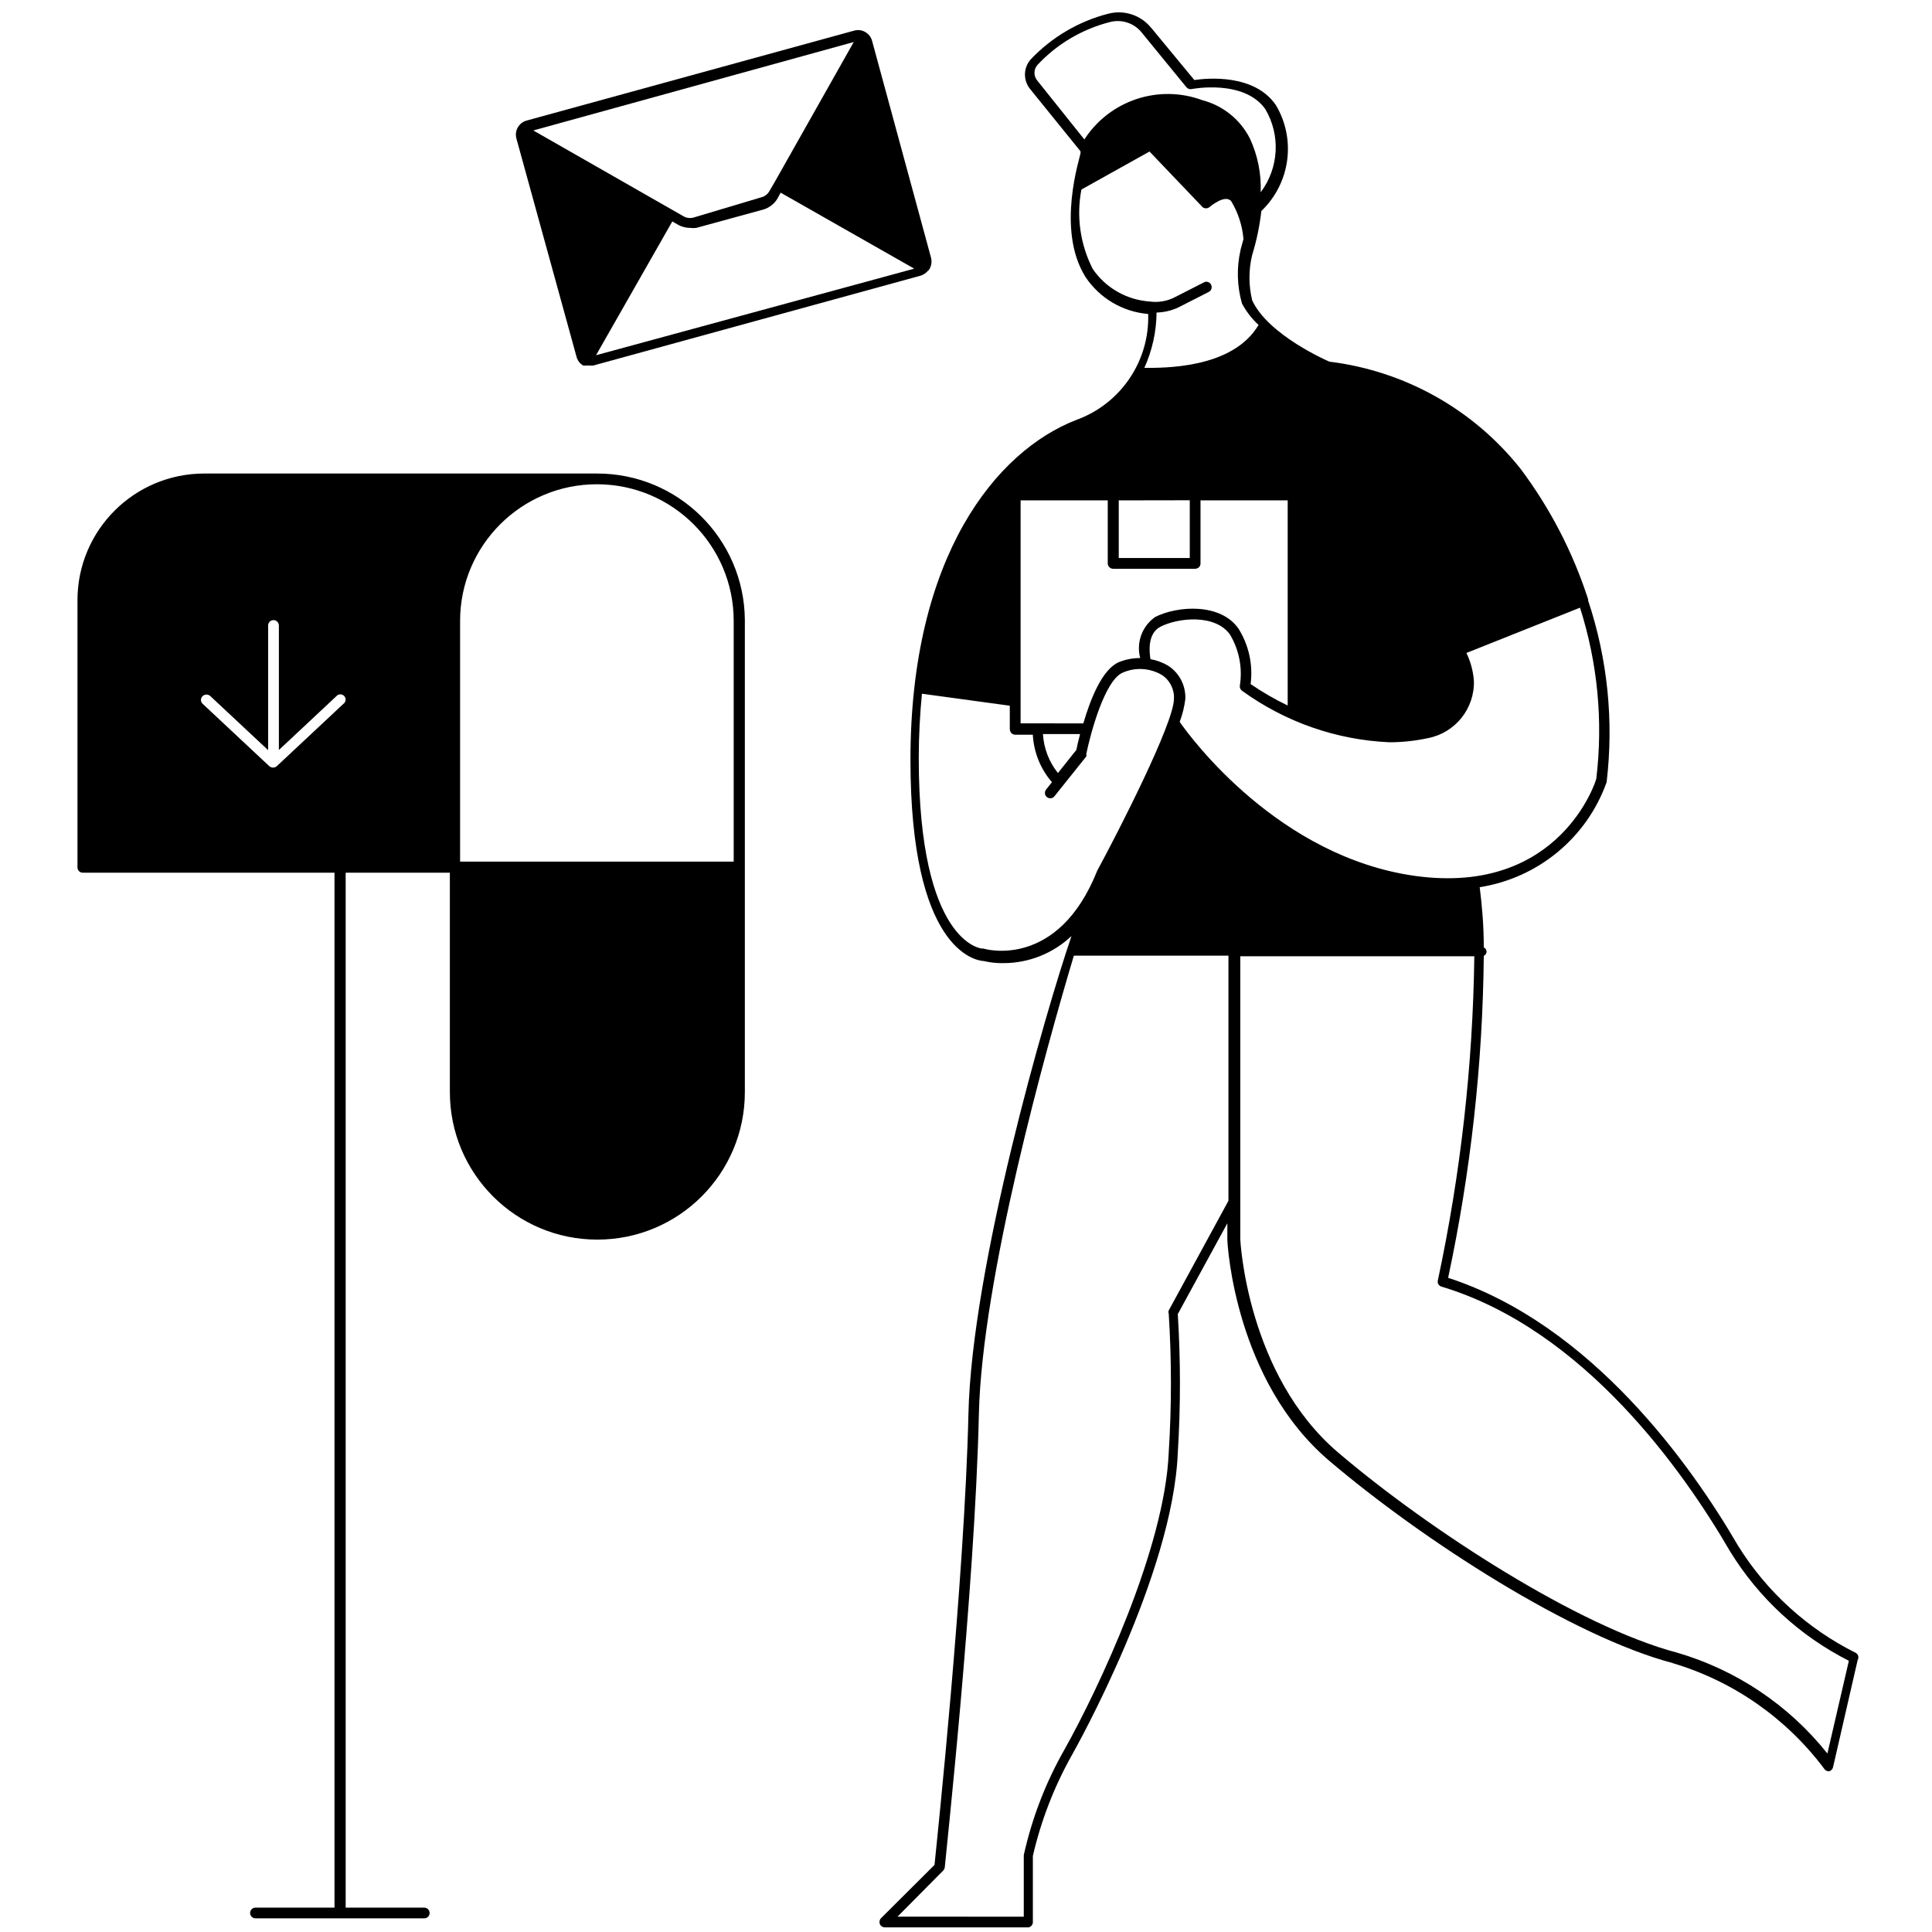
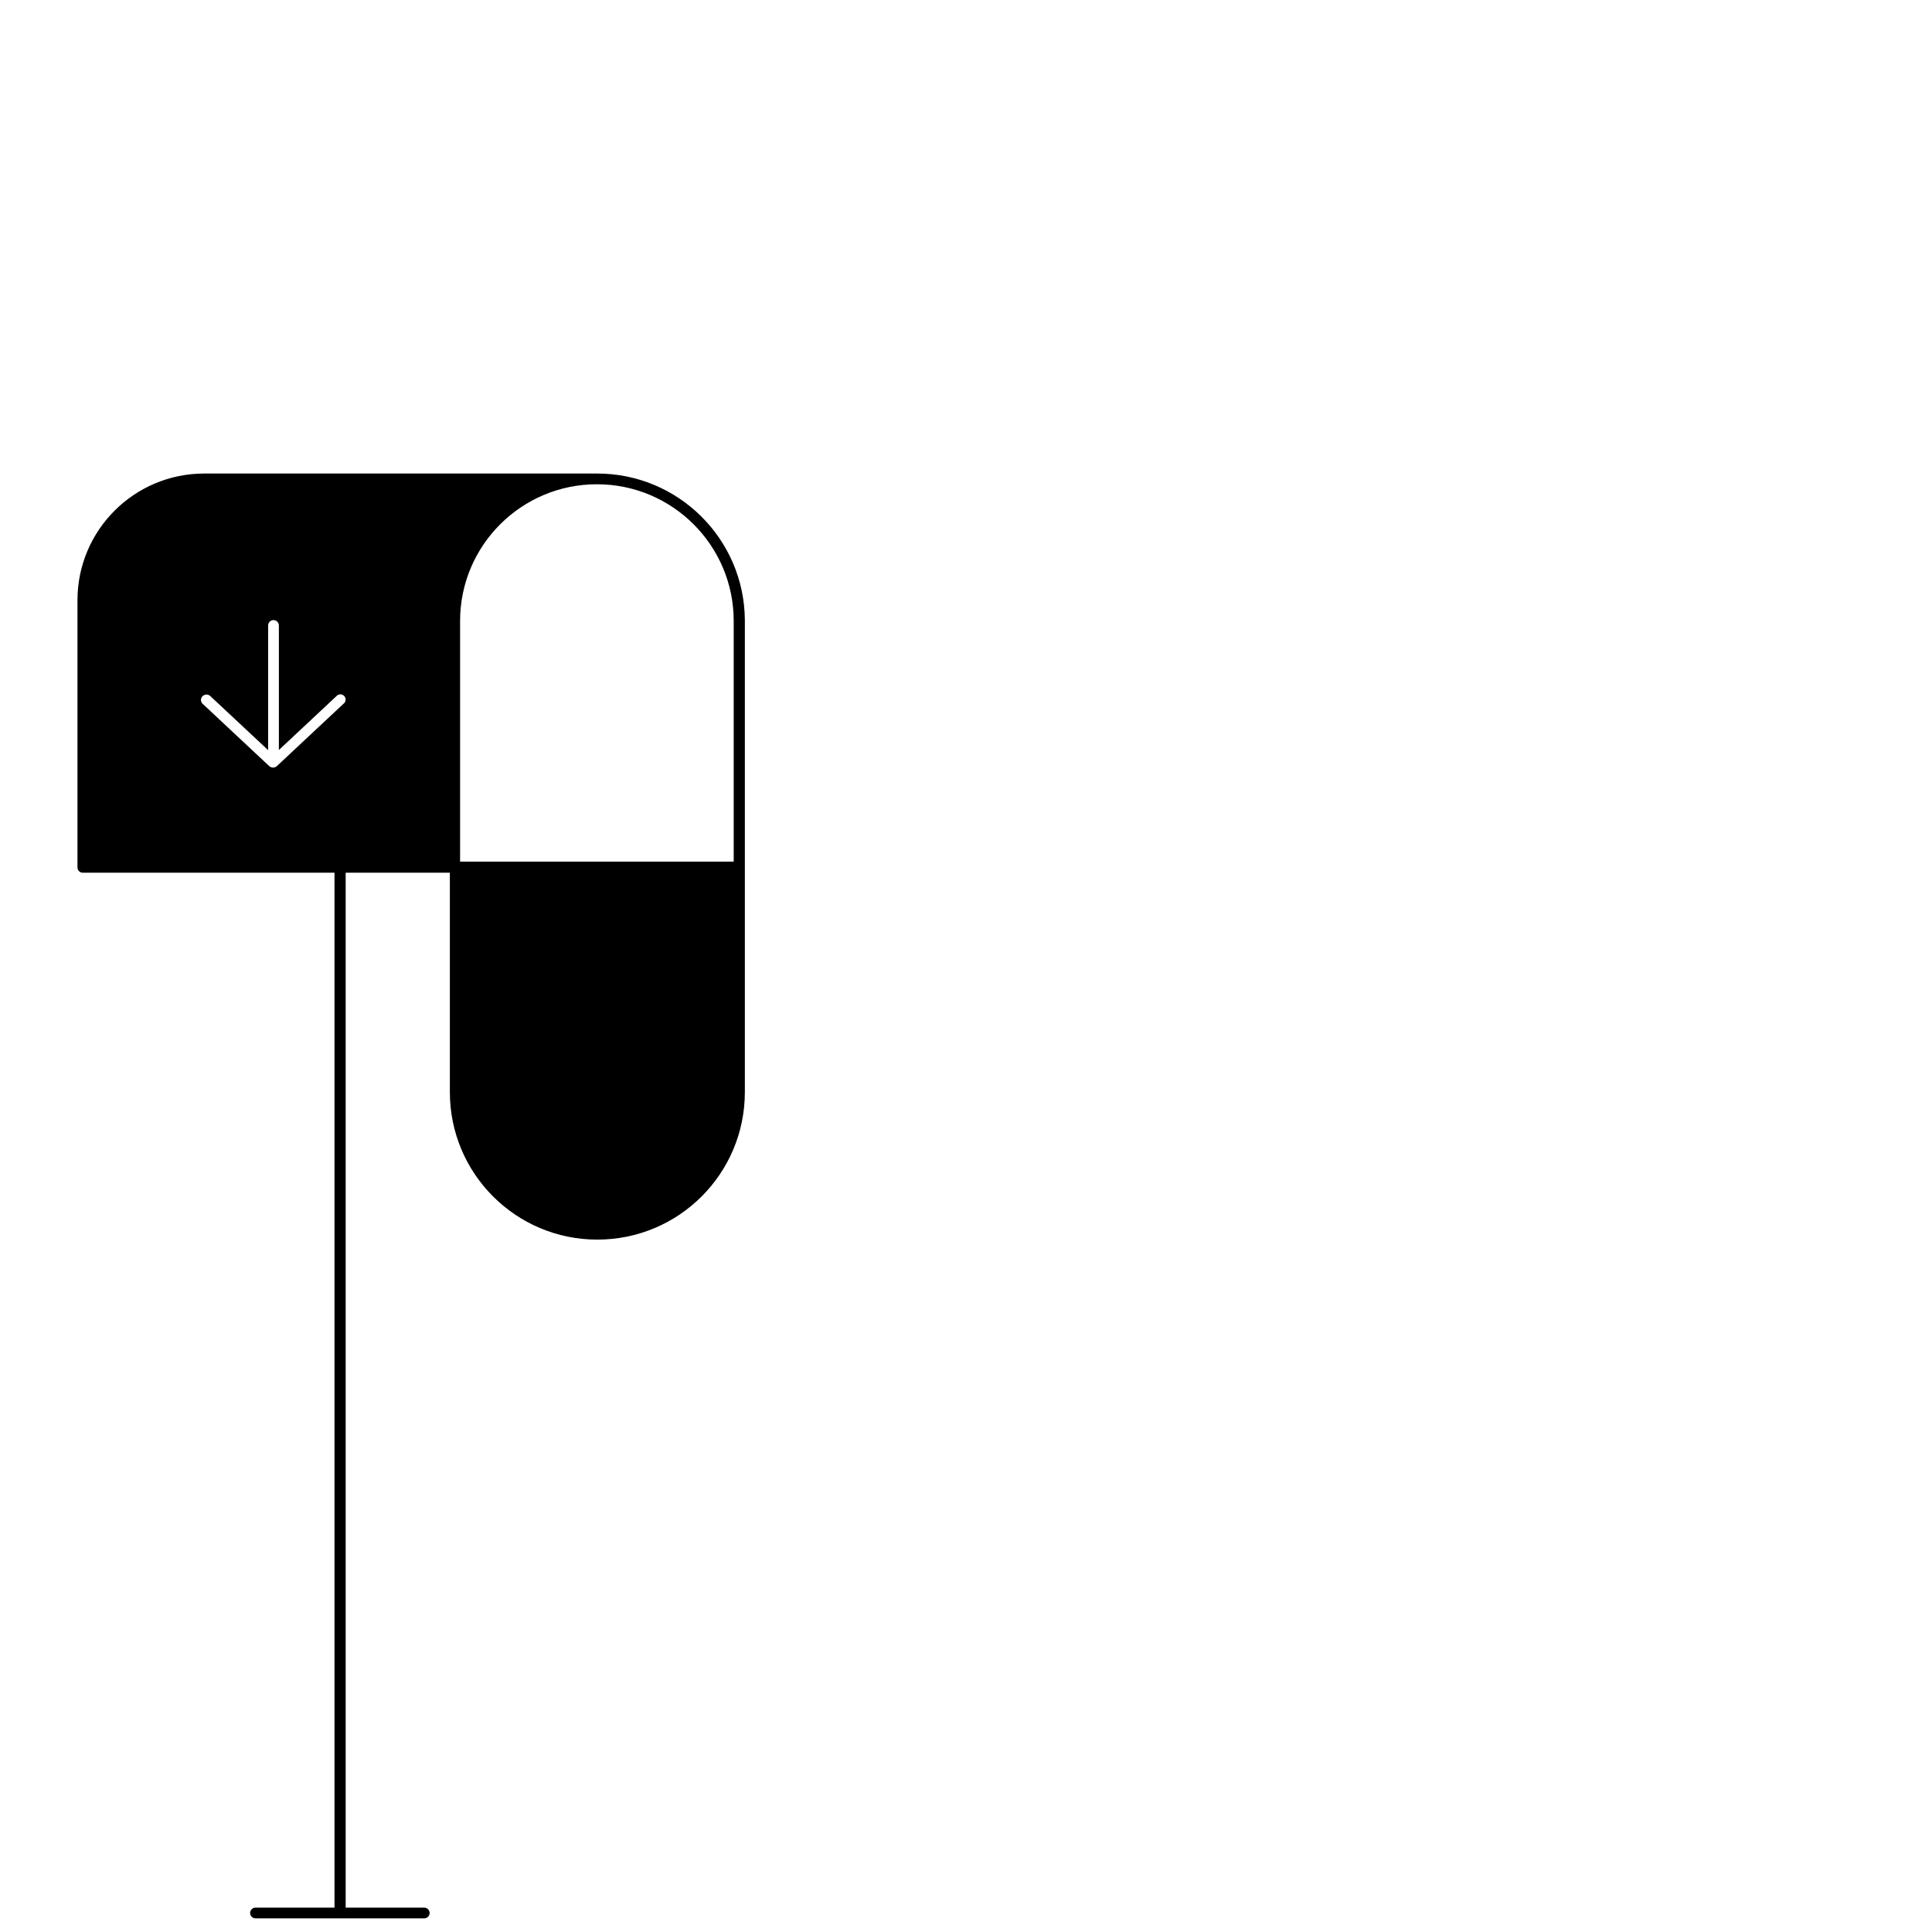
<svg xmlns="http://www.w3.org/2000/svg" width="256" zoomAndPan="magnify" viewBox="0 0 192 192" height="256" preserveAspectRatio="xMidYMid meet" version="1.0">
  <path fill="#000000" d="M 59.316 47.059 L 20.289 47.059 C 13.336 47.066 7.707 52.691 7.699 59.641 L 7.699 86.199 C 7.699 86.34 7.75 86.473 7.852 86.574 C 7.949 86.672 8.094 86.73 8.234 86.73 L 33.242 86.73 L 33.242 189.578 L 25.391 189.578 C 25.09 189.578 24.855 189.82 24.855 190.113 C 24.855 190.254 24.914 190.387 25.016 190.488 C 25.113 190.586 25.25 190.645 25.391 190.645 L 42.164 190.645 C 42.305 190.645 42.438 190.586 42.539 190.488 C 42.637 190.387 42.695 190.254 42.695 190.113 C 42.695 189.969 42.637 189.836 42.539 189.738 C 42.438 189.637 42.305 189.578 42.164 189.578 L 34.352 189.578 L 34.352 86.73 L 44.707 86.73 L 44.707 108.531 C 44.707 116.633 51.266 123.191 59.359 123.191 C 67.465 123.191 74.023 116.633 74.023 108.531 L 74.023 61.602 C 73.957 53.543 67.387 47.043 59.32 47.059 Z M 34.133 69.941 L 27.496 76.152 C 27.289 76.324 26.988 76.324 26.773 76.152 L 20.137 69.941 C 20.035 69.844 19.969 69.707 19.969 69.559 C 19.969 69.418 20.035 69.277 20.137 69.176 C 20.355 68.977 20.688 68.977 20.902 69.176 L 26.648 74.551 L 26.648 62.16 C 26.648 61.867 26.883 61.625 27.18 61.625 C 27.473 61.625 27.715 61.867 27.715 62.16 L 27.715 74.535 L 33.457 69.16 L 33.449 69.16 C 33.66 68.949 33.992 68.949 34.199 69.16 C 34.309 69.266 34.359 69.418 34.344 69.566 C 34.332 69.719 34.258 69.852 34.133 69.941 Z M 72.914 85.625 L 45.723 85.625 L 45.723 61.711 C 45.723 54.211 51.816 48.125 59.316 48.125 C 66.828 48.125 72.914 54.211 72.914 61.711 Z M 72.914 85.625 " fill-opacity="1" fill-rule="nonzero" />
-   <path fill="#000000" d="M 184.465 164.281 C 179.637 161.879 175.57 158.188 172.727 153.613 C 168.09 145.637 158.195 131.637 143.914 126.988 C 146.156 116.465 147.352 105.75 147.457 94.992 C 147.617 94.918 147.727 94.758 147.734 94.582 C 147.734 94.398 147.625 94.234 147.457 94.156 C 147.457 92.023 147.293 90.082 147.051 88.168 C 152.852 87.258 157.695 83.258 159.664 77.734 C 160.387 71.648 159.762 65.492 157.828 59.684 L 157.828 59.559 C 156.32 54.902 154.062 50.527 151.125 46.609 C 146.441 40.691 139.605 36.859 132.113 35.941 C 132.113 35.941 126.027 33.344 124.426 29.816 L 124.434 29.816 C 124.082 28.352 124.082 26.828 124.434 25.359 C 124.875 23.926 125.184 22.461 125.352 20.969 C 128.219 18.227 128.828 13.867 126.801 10.453 C 124.668 7.32 119.973 7.762 118.691 7.953 L 114.422 2.785 L 114.422 2.793 C 113.406 1.512 111.738 0.953 110.152 1.359 C 107.195 2.117 104.5 3.703 102.41 5.926 C 101.676 6.777 101.676 8.035 102.41 8.895 L 107.379 15.035 L 107.379 15.227 C 107.379 15.527 104.902 22.777 107.871 27.52 C 109.277 29.633 111.57 30.992 114.105 31.203 C 114.254 35.883 111.379 40.125 106.977 41.727 C 99 44.801 90.48 55.277 90.48 75.516 C 90.48 94.352 96.883 95.441 97.734 95.508 L 97.734 95.5 C 98.383 95.656 99.051 95.727 99.715 95.715 C 102.234 95.715 104.652 94.75 106.484 93.023 C 103.902 100.559 96.559 125.965 96.242 140.531 C 95.855 156.98 93.121 182.855 92.871 185.332 L 87.562 190.621 L 87.555 190.621 C 87.402 190.789 87.363 191.023 87.445 191.223 C 87.527 191.414 87.73 191.539 87.938 191.539 L 102.219 191.539 C 102.469 191.488 102.652 191.266 102.645 191.008 L 102.645 184.441 C 103.453 180.934 104.762 177.555 106.527 174.414 C 106.938 173.691 116.555 156.516 117.047 144.383 L 117.047 144.375 C 117.332 139.793 117.332 135.184 117.047 130.594 L 121.973 121.566 L 121.973 123.168 C 121.973 123.742 122.766 137.227 132.086 145.16 C 141.414 153.094 156.285 162.648 166.23 165.273 L 166.242 165.285 C 172.258 167.074 177.543 170.766 181.305 175.801 C 181.414 175.949 181.578 176.031 181.754 176.031 C 181.953 175.992 182.113 175.832 182.164 175.633 L 184.613 164.965 C 184.746 164.734 184.688 164.434 184.465 164.285 Z M 158.637 77.391 C 158.637 77.516 155.07 89 140.715 87.059 C 127.117 85.199 118.371 73.383 117.238 71.742 L 117.238 71.734 C 117.516 71.008 117.695 70.25 117.797 69.477 C 117.855 68.148 117.215 66.891 116.105 66.168 C 115.562 65.84 114.961 65.617 114.336 65.508 C 114.211 64.809 114.02 62.949 115.32 62.285 C 117.004 61.41 120.766 60.957 122.258 63.094 L 122.258 63.102 C 123.148 64.617 123.492 66.391 123.215 68.133 C 123.184 68.324 123.266 68.523 123.426 68.641 C 127.711 71.75 132.801 73.535 138.086 73.766 C 139.363 73.766 140.637 73.625 141.891 73.359 C 144.613 72.84 146.566 70.418 146.473 67.641 C 146.398 66.684 146.148 65.75 145.73 64.891 L 157.02 60.391 C 158.77 65.875 159.328 71.676 158.637 77.391 Z M 113.312 65.398 C 112.578 65.391 111.855 65.535 111.18 65.809 C 109.512 66.535 108.344 69.543 107.66 71.891 L 101.426 71.883 L 101.426 49.727 L 110.086 49.727 L 110.086 56 L 110.086 55.992 C 110.086 56.133 110.145 56.266 110.246 56.367 C 110.344 56.465 110.477 56.523 110.621 56.523 L 118.773 56.523 C 118.914 56.523 119.055 56.465 119.156 56.367 C 119.258 56.266 119.305 56.133 119.305 55.992 L 119.305 49.727 L 127.969 49.727 L 127.969 70.117 L 127.977 70.117 C 126.691 69.5 125.457 68.781 124.285 67.984 C 124.535 66.066 124.109 64.117 123.082 62.477 C 121.316 59.918 117.047 60.176 114.781 61.324 L 114.789 61.324 C 113.488 62.242 112.906 63.867 113.312 65.398 Z M 107.336 72.949 C 107.145 73.676 107.02 74.25 106.969 74.523 L 105.137 76.824 L 105.145 76.832 C 104.25 75.727 103.734 74.367 103.645 72.949 Z M 118.238 49.715 L 118.238 55.457 L 111.18 55.457 L 111.18 49.727 Z M 103.094 8.02 C 102.707 7.566 102.707 6.91 103.094 6.461 C 105.035 4.375 107.543 2.895 110.305 2.191 C 111.48 1.883 112.73 2.301 113.48 3.258 L 117.898 8.66 C 118.016 8.816 118.223 8.891 118.414 8.852 C 118.414 8.852 123.625 7.824 125.758 10.859 L 125.75 10.852 C 127.277 13.449 127.094 16.699 125.285 19.109 C 125.359 17.258 124.984 15.41 124.199 13.734 C 123.242 11.867 121.531 10.492 119.5 9.961 C 115.156 8.344 110.277 9.969 107.762 13.859 Z M 114.938 31.059 C 115.672 31.043 116.398 30.875 117.074 30.566 L 120.082 29.035 L 120.082 29.027 C 120.348 28.926 120.48 28.625 120.383 28.352 C 120.281 28.074 119.988 27.934 119.715 28.027 L 116.707 29.559 C 115.965 29.934 115.137 30.074 114.312 29.969 C 112.012 29.824 109.895 28.633 108.594 26.727 C 107.352 24.293 106.953 21.52 107.469 18.836 L 114.238 15.059 L 119.488 20.559 L 119.48 20.559 C 119.691 20.75 120.016 20.75 120.223 20.559 C 120.223 20.559 121.742 19.258 122.359 20 C 123.051 21.152 123.465 22.434 123.574 23.758 C 123.406 24.418 123.273 24.824 123.273 24.867 L 123.281 24.867 C 122.883 26.617 122.934 28.434 123.426 30.16 C 123.852 30.961 124.41 31.684 125.074 32.293 C 122.492 36.668 115.598 36.559 113.723 36.559 C 114.504 34.836 114.922 32.961 114.938 31.059 Z M 97.73 94.266 L 97.582 94.266 C 97.582 94.266 91.305 93.816 91.305 75.34 C 91.305 73.059 91.43 70.926 91.621 68.941 L 100.352 70.133 L 100.352 72.484 L 100.359 72.484 C 100.359 72.625 100.418 72.758 100.516 72.859 C 100.617 72.957 100.75 73.016 100.891 73.016 L 102.641 73.016 C 102.734 74.758 103.402 76.418 104.543 77.734 L 103.984 78.434 C 103.883 78.543 103.836 78.691 103.844 78.84 C 103.852 78.992 103.926 79.125 104.043 79.215 C 104.16 79.309 104.309 79.348 104.461 79.324 C 104.602 79.309 104.734 79.223 104.816 79.098 L 107.953 75.176 C 107.977 75.09 107.977 75.016 107.953 74.934 C 108.359 72.949 109.77 67.633 111.562 66.852 C 112.812 66.293 114.262 66.375 115.445 67.066 C 116.254 67.582 116.723 68.5 116.664 69.457 C 116.664 71.852 111.16 82.625 109.043 86.523 C 105.16 96.289 98.031 94.375 97.73 94.266 Z M 122.082 119.332 L 116.148 130.23 C 116.105 130.332 116.105 130.449 116.148 130.547 C 116.438 135.141 116.438 139.738 116.148 144.332 C 115.762 153.848 109.188 167.797 105.777 173.883 C 103.918 177.148 102.559 180.68 101.742 184.355 L 101.742 190.48 L 89.195 190.473 L 93.738 185.891 C 93.82 185.797 93.871 185.688 93.891 185.574 C 93.891 185.297 96.898 157.84 97.281 140.5 C 97.598 127.059 103.941 104.234 106.719 94.973 L 122.082 94.973 Z M 181.605 174.262 C 177.777 169.457 172.559 165.957 166.664 164.238 C 156.938 161.68 142.059 152.082 132.988 144.355 C 123.918 136.633 123.258 123.258 123.258 123.148 L 123.258 95.031 L 146.516 95.031 C 146.375 105.863 145.156 116.656 142.891 127.25 C 142.824 127.516 142.98 127.789 143.258 127.863 C 157.43 132.133 167.309 146.215 171.918 154.148 C 174.77 158.805 178.863 162.578 183.738 165.047 Z M 181.605 174.262 " fill-opacity="1" fill-rule="nonzero" />
-   <path fill="#000000" d="M 57.293 35.449 C 57.383 35.816 57.625 36.133 57.953 36.324 C 58.043 36.34 58.145 36.34 58.234 36.324 C 58.344 36.332 58.461 36.332 58.578 36.324 C 58.703 36.34 58.828 36.34 58.961 36.324 L 91.531 27.383 L 91.523 27.383 C 91.789 27.293 92.031 27.133 92.207 26.918 C 92.266 26.875 92.312 26.824 92.355 26.766 C 92.562 26.426 92.621 26.016 92.531 25.633 L 86.664 4.051 C 86.562 3.676 86.312 3.367 85.98 3.176 C 85.652 2.984 85.254 2.941 84.887 3.043 L 52.324 11.984 C 51.559 12.199 51.117 12.992 51.316 13.75 Z M 59.234 35.301 L 66.812 22.008 L 67.414 22.352 L 67.406 22.352 C 67.773 22.543 68.172 22.648 68.582 22.648 C 68.789 22.676 68.996 22.676 69.195 22.648 L 75.832 20.832 L 75.84 20.832 C 76.441 20.656 76.949 20.266 77.266 19.727 L 77.582 19.148 L 90.855 26.699 Z M 84.844 4.176 L 77.031 18.016 L 76.457 19 C 76.293 19.293 76.016 19.508 75.691 19.598 L 68.906 21.625 C 68.582 21.707 68.23 21.668 67.938 21.5 L 53 12.965 Z M 84.844 4.176 " fill-opacity="1" fill-rule="nonzero" />
</svg>